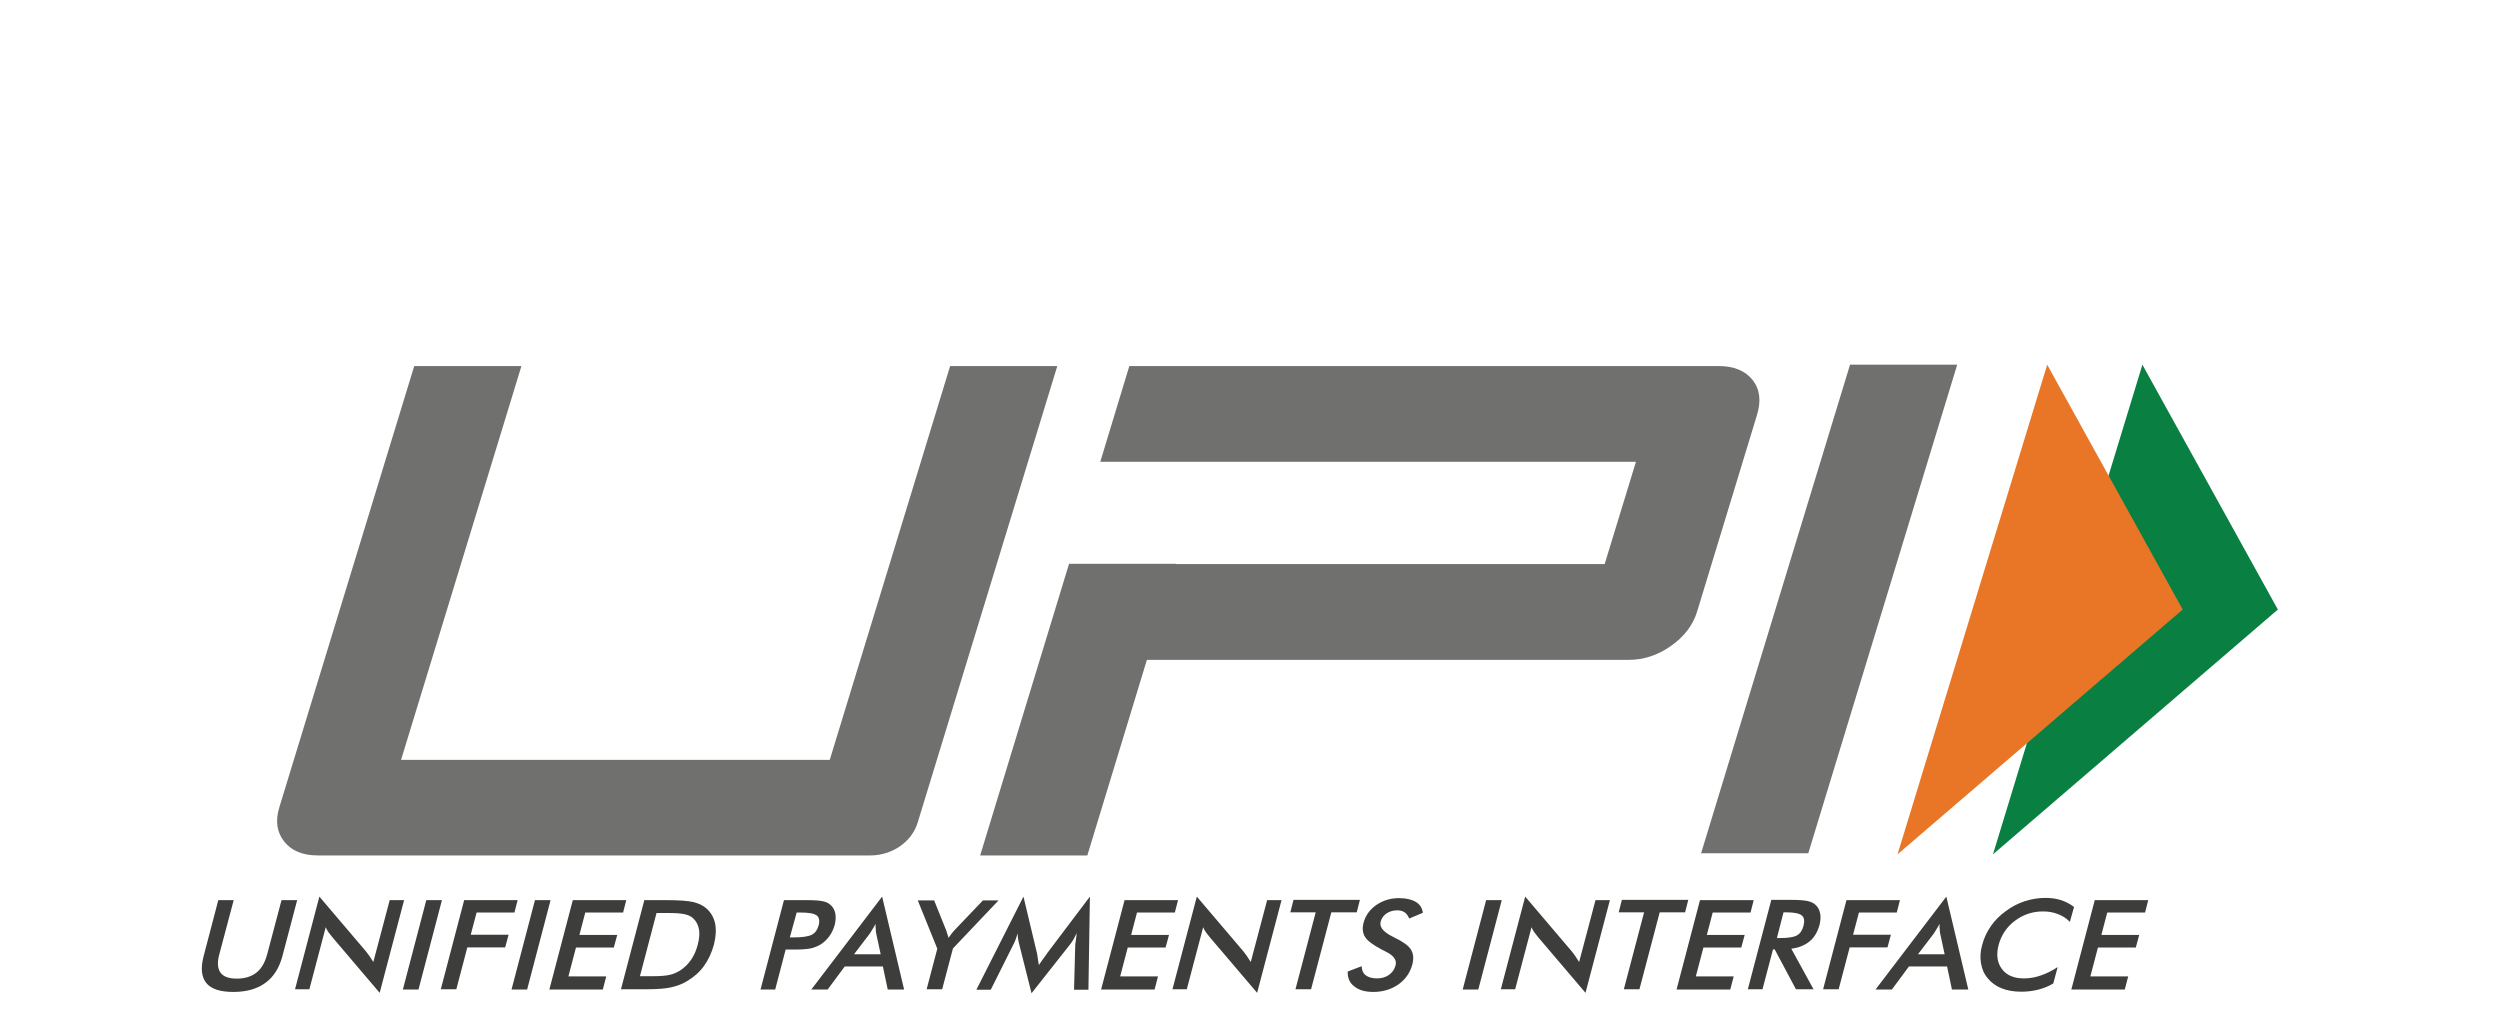
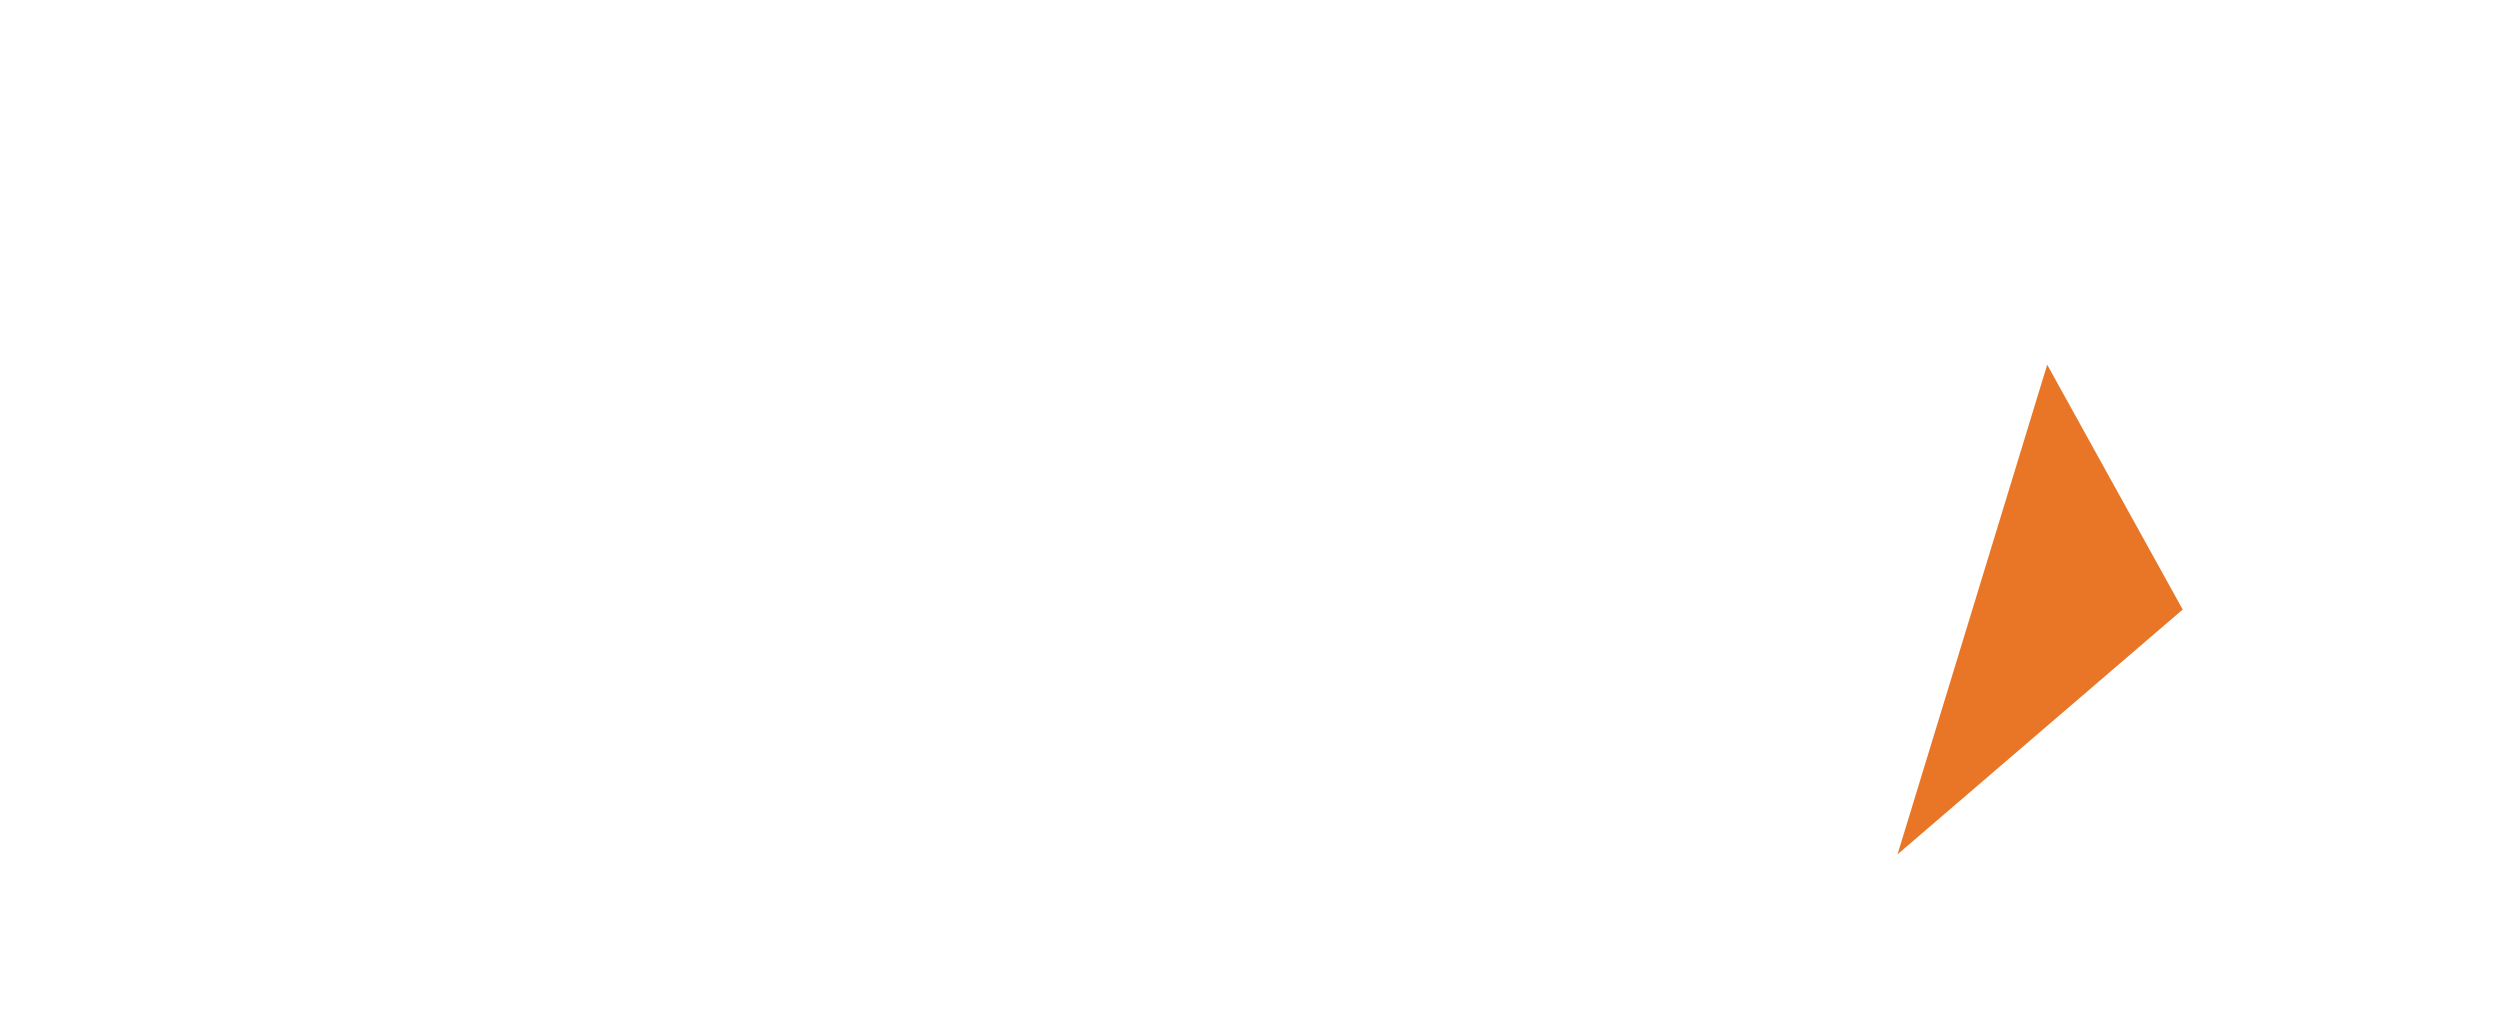
<svg xmlns="http://www.w3.org/2000/svg" width="75" height="31" viewBox="0 0 75 31" fill="none">
  <g id="upi">
-     <path id="Vector" d="M6.549 27.004H7.011L6.578 28.634C6.513 28.873 6.527 29.059 6.615 29.179C6.703 29.299 6.864 29.359 7.106 29.359C7.34 29.359 7.538 29.299 7.692 29.179C7.846 29.059 7.948 28.873 8.014 28.634L8.446 27.004H8.915L8.475 28.674C8.38 29.033 8.212 29.306 7.963 29.485C7.721 29.665 7.399 29.758 7.003 29.758C6.608 29.758 6.337 29.672 6.19 29.492C6.044 29.312 6.014 29.04 6.11 28.68L6.549 27.004ZM8.849 29.685L9.581 26.898L10.973 28.534C11.01 28.581 11.046 28.627 11.083 28.68C11.12 28.733 11.156 28.793 11.2 28.86L11.691 27.004H12.123L11.39 29.785L9.97 28.115L9.86 27.975C9.823 27.922 9.794 27.875 9.772 27.816L9.281 29.678H8.849V29.685ZM12.086 29.685L12.789 27.004H13.258L12.555 29.685H12.086ZM13.222 29.685L13.925 27.004H15.529L15.433 27.376H14.298L14.122 28.042H15.258L15.155 28.421H14.02L13.69 29.678H13.222V29.685ZM15.346 29.685L16.049 27.004H16.517L15.814 29.685H15.346ZM16.481 29.685L17.184 27.004H18.788L18.693 27.376H17.558L17.382 28.048H18.517L18.414 28.427H17.279L17.052 29.292H18.187L18.085 29.685H16.481ZM18.627 29.685L19.33 27.004H19.96C20.37 27.004 20.656 27.024 20.809 27.064C20.963 27.104 21.095 27.164 21.198 27.257C21.329 27.376 21.417 27.529 21.454 27.709C21.491 27.895 21.476 28.108 21.417 28.341C21.351 28.581 21.256 28.787 21.124 28.973C20.992 29.159 20.824 29.306 20.626 29.425C20.48 29.518 20.319 29.578 20.143 29.618C19.974 29.658 19.718 29.678 19.381 29.678H18.627V29.685ZM19.198 29.286H19.594C19.806 29.286 19.974 29.272 20.092 29.246C20.209 29.219 20.311 29.173 20.407 29.113C20.538 29.026 20.648 28.92 20.736 28.787C20.824 28.66 20.89 28.507 20.934 28.334C20.978 28.161 20.992 28.015 20.971 27.889C20.949 27.762 20.897 27.649 20.809 27.563C20.744 27.496 20.663 27.456 20.553 27.43C20.443 27.403 20.275 27.39 20.033 27.39H19.696L19.198 29.286ZM23.571 28.481L23.256 29.685H22.816L23.519 27.004H24.23C24.442 27.004 24.589 27.017 24.684 27.037C24.779 27.057 24.852 27.09 24.911 27.144C24.984 27.203 25.035 27.29 25.058 27.396C25.079 27.503 25.072 27.616 25.043 27.742C25.006 27.869 24.955 27.988 24.874 28.095C24.794 28.201 24.699 28.288 24.596 28.348C24.508 28.394 24.413 28.434 24.31 28.454C24.208 28.474 24.047 28.487 23.842 28.487H23.571V28.481ZM23.695 28.122H23.812C24.069 28.122 24.252 28.095 24.354 28.042C24.457 27.988 24.523 27.895 24.559 27.762C24.596 27.623 24.574 27.516 24.501 27.463C24.42 27.403 24.259 27.376 24.017 27.376H23.9L23.695 28.122ZM26.632 29.685L26.486 28.993H25.343L24.83 29.685H24.34L26.464 26.898L27.123 29.685H26.632ZM25.621 28.627H26.42L26.288 28.015C26.281 27.975 26.273 27.929 26.273 27.882C26.266 27.829 26.266 27.776 26.266 27.716C26.237 27.776 26.207 27.829 26.171 27.882C26.142 27.935 26.112 27.982 26.083 28.022L25.621 28.627ZM27.797 29.685L28.119 28.461L27.533 27.011H28.024L28.39 27.922C28.397 27.948 28.405 27.975 28.419 28.015C28.434 28.055 28.441 28.095 28.456 28.135L28.544 28.015C28.573 27.975 28.602 27.942 28.632 27.909L29.489 27.011H29.957L28.588 28.454L28.265 29.678H27.797V29.685ZM32.257 28.361C32.257 28.341 32.264 28.281 32.279 28.188C32.286 28.108 32.294 28.048 32.301 27.995C32.272 28.055 32.242 28.115 32.206 28.181C32.169 28.241 32.125 28.308 32.074 28.368L30.946 29.798L30.58 28.341C30.565 28.281 30.551 28.221 30.543 28.168C30.536 28.115 30.529 28.055 30.529 28.002C30.514 28.055 30.492 28.115 30.47 28.181C30.448 28.241 30.419 28.308 30.382 28.374L29.723 29.692H29.291L30.704 26.898L31.107 28.587C31.115 28.614 31.122 28.66 31.129 28.72C31.137 28.78 31.151 28.86 31.166 28.953C31.217 28.873 31.283 28.78 31.371 28.66C31.393 28.627 31.415 28.607 31.422 28.587L32.697 26.898L32.653 29.692H32.221L32.257 28.361ZM33.033 29.685L33.737 27.004H35.341L35.245 27.376H34.11L33.934 28.048H35.07L34.967 28.427H33.832L33.605 29.292H34.74L34.638 29.685H33.033ZM35.172 29.685L35.905 26.898L37.296 28.534C37.333 28.581 37.37 28.627 37.406 28.68C37.443 28.733 37.479 28.793 37.523 28.86L38.014 27.004H38.446L37.714 29.785L36.293 28.115L36.183 27.975C36.146 27.922 36.117 27.875 36.095 27.816L35.604 29.678H35.172V29.685ZM39.94 27.37L39.332 29.678H38.864L39.471 27.37H38.71L38.805 26.997H40.797L40.702 27.37H39.94ZM40.431 29.146L40.849 28.986C40.856 29.106 40.892 29.199 40.973 29.259C41.054 29.319 41.163 29.352 41.31 29.352C41.449 29.352 41.566 29.319 41.669 29.246C41.771 29.173 41.837 29.079 41.867 28.96C41.91 28.8 41.808 28.66 41.559 28.541C41.522 28.521 41.5 28.507 41.478 28.501C41.2 28.354 41.024 28.228 40.951 28.108C40.878 27.988 40.863 27.849 40.907 27.682C40.966 27.463 41.09 27.29 41.288 27.15C41.486 27.017 41.705 26.944 41.969 26.944C42.181 26.944 42.35 26.984 42.474 27.057C42.599 27.13 42.665 27.243 42.687 27.383L42.277 27.556C42.24 27.47 42.196 27.41 42.138 27.37C42.079 27.33 42.006 27.31 41.918 27.31C41.793 27.31 41.683 27.343 41.596 27.403C41.508 27.463 41.449 27.543 41.42 27.649C41.376 27.809 41.5 27.962 41.786 28.102C41.808 28.115 41.823 28.122 41.837 28.128C42.086 28.248 42.255 28.368 42.328 28.487C42.401 28.607 42.416 28.747 42.372 28.926C42.306 29.179 42.167 29.379 41.954 29.532C41.742 29.678 41.493 29.758 41.2 29.758C40.958 29.758 40.768 29.705 40.636 29.598C40.49 29.492 40.424 29.339 40.431 29.146ZM43.881 29.685L44.584 27.004H45.053L44.349 29.685H43.881ZM45.023 29.685L45.756 26.898L47.147 28.534C47.184 28.581 47.221 28.627 47.257 28.68C47.294 28.733 47.33 28.793 47.374 28.86L47.865 27.004H48.297L47.565 29.785L46.144 28.115L46.034 27.975C45.997 27.922 45.968 27.875 45.946 27.816L45.455 29.678H45.023V29.685ZM49.791 27.37L49.183 29.678H48.715L49.323 27.37H48.561L48.656 26.997H50.648L50.553 27.37H49.791ZM50.297 29.685L51 27.004H52.611L52.516 27.376H51.381L51.205 28.048H52.34L52.238 28.427H51.102L50.875 29.292H52.011L51.908 29.685H50.297ZM53.19 28.481L52.875 29.678H52.435L53.139 26.997H53.79C53.981 26.997 54.127 27.011 54.222 27.03C54.325 27.05 54.406 27.09 54.464 27.144C54.537 27.21 54.581 27.29 54.603 27.396C54.625 27.496 54.618 27.609 54.589 27.736C54.53 27.948 54.435 28.122 54.288 28.241C54.142 28.361 53.959 28.434 53.739 28.461L54.406 29.678H53.878L53.241 28.481H53.19ZM53.307 28.142H53.395C53.644 28.142 53.812 28.115 53.908 28.062C54.003 28.008 54.069 27.915 54.105 27.776C54.142 27.629 54.127 27.523 54.054 27.463C53.981 27.403 53.827 27.37 53.593 27.37H53.505L53.307 28.142ZM54.691 29.685L55.394 27.004H56.998L56.903 27.376H55.768L55.592 28.042H56.727L56.625 28.421H55.49L55.16 29.678H54.691V29.685ZM58.558 29.685L58.412 28.993H57.269L56.757 29.685H56.266L58.39 26.898L59.049 29.685H58.558ZM57.54 28.627H58.339L58.207 28.015C58.2 27.975 58.192 27.929 58.192 27.882C58.185 27.829 58.185 27.776 58.185 27.716C58.156 27.776 58.126 27.829 58.09 27.882C58.06 27.935 58.031 27.982 58.002 28.022L57.54 28.627ZM62.096 27.656C61.993 27.549 61.869 27.47 61.737 27.423C61.605 27.37 61.459 27.343 61.29 27.343C60.975 27.343 60.697 27.436 60.448 27.623C60.199 27.809 60.038 28.055 59.957 28.354C59.884 28.64 59.913 28.88 60.06 29.073C60.199 29.259 60.419 29.352 60.712 29.352C60.88 29.352 61.049 29.326 61.217 29.266C61.386 29.212 61.554 29.126 61.73 29.013L61.598 29.505C61.452 29.592 61.298 29.651 61.137 29.692C60.975 29.731 60.814 29.751 60.639 29.751C60.419 29.751 60.221 29.718 60.053 29.651C59.884 29.585 59.745 29.485 59.635 29.352C59.525 29.226 59.459 29.073 59.43 28.9C59.401 28.727 59.408 28.541 59.467 28.341C59.518 28.142 59.606 27.962 59.723 27.789C59.84 27.616 59.994 27.463 60.17 27.337C60.346 27.203 60.536 27.104 60.741 27.037C60.946 26.971 61.151 26.937 61.364 26.937C61.532 26.937 61.686 26.957 61.832 27.004C61.971 27.05 62.103 27.117 62.221 27.21L62.096 27.656ZM62.14 29.685L62.843 27.004H64.447L64.352 27.376H63.217L63.041 28.048H64.176L64.074 28.427H62.938L62.711 29.292H63.846L63.744 29.685H62.14Z" fill="#3D3D3C" />
-     <path id="Vector_2" d="M54.249 25.597H51.033L55.501 10.941H58.716L54.249 25.597ZM52.579 11.4C52.359 11.121 52.015 10.981 51.546 10.981H33.88L33.008 13.855H49.078L48.14 16.922H35.286V16.915H32.071L29.405 25.663H32.62L34.407 19.796H48.858C49.312 19.796 49.737 19.656 50.132 19.377C50.528 19.097 50.792 18.751 50.916 18.339L52.703 12.471C52.842 12.032 52.798 11.68 52.579 11.4ZM27.53 24.678C27.354 25.257 26.768 25.663 26.109 25.663H9.534C9.08 25.663 8.743 25.523 8.524 25.244C8.304 24.965 8.253 24.619 8.384 24.206L12.427 10.981H15.643L12.032 22.796H24.893L28.504 10.981H31.719L27.53 24.678Z" fill="#70706E" />
-     <path id="Vector_3" d="M64.272 10.941L68.336 18.286L59.789 25.63L64.272 10.941Z" fill="#098041" />
    <path id="Vector_4" d="M61.416 10.941L65.481 18.286L56.926 25.63L61.416 10.941Z" fill="#E97626" />
  </g>
</svg>